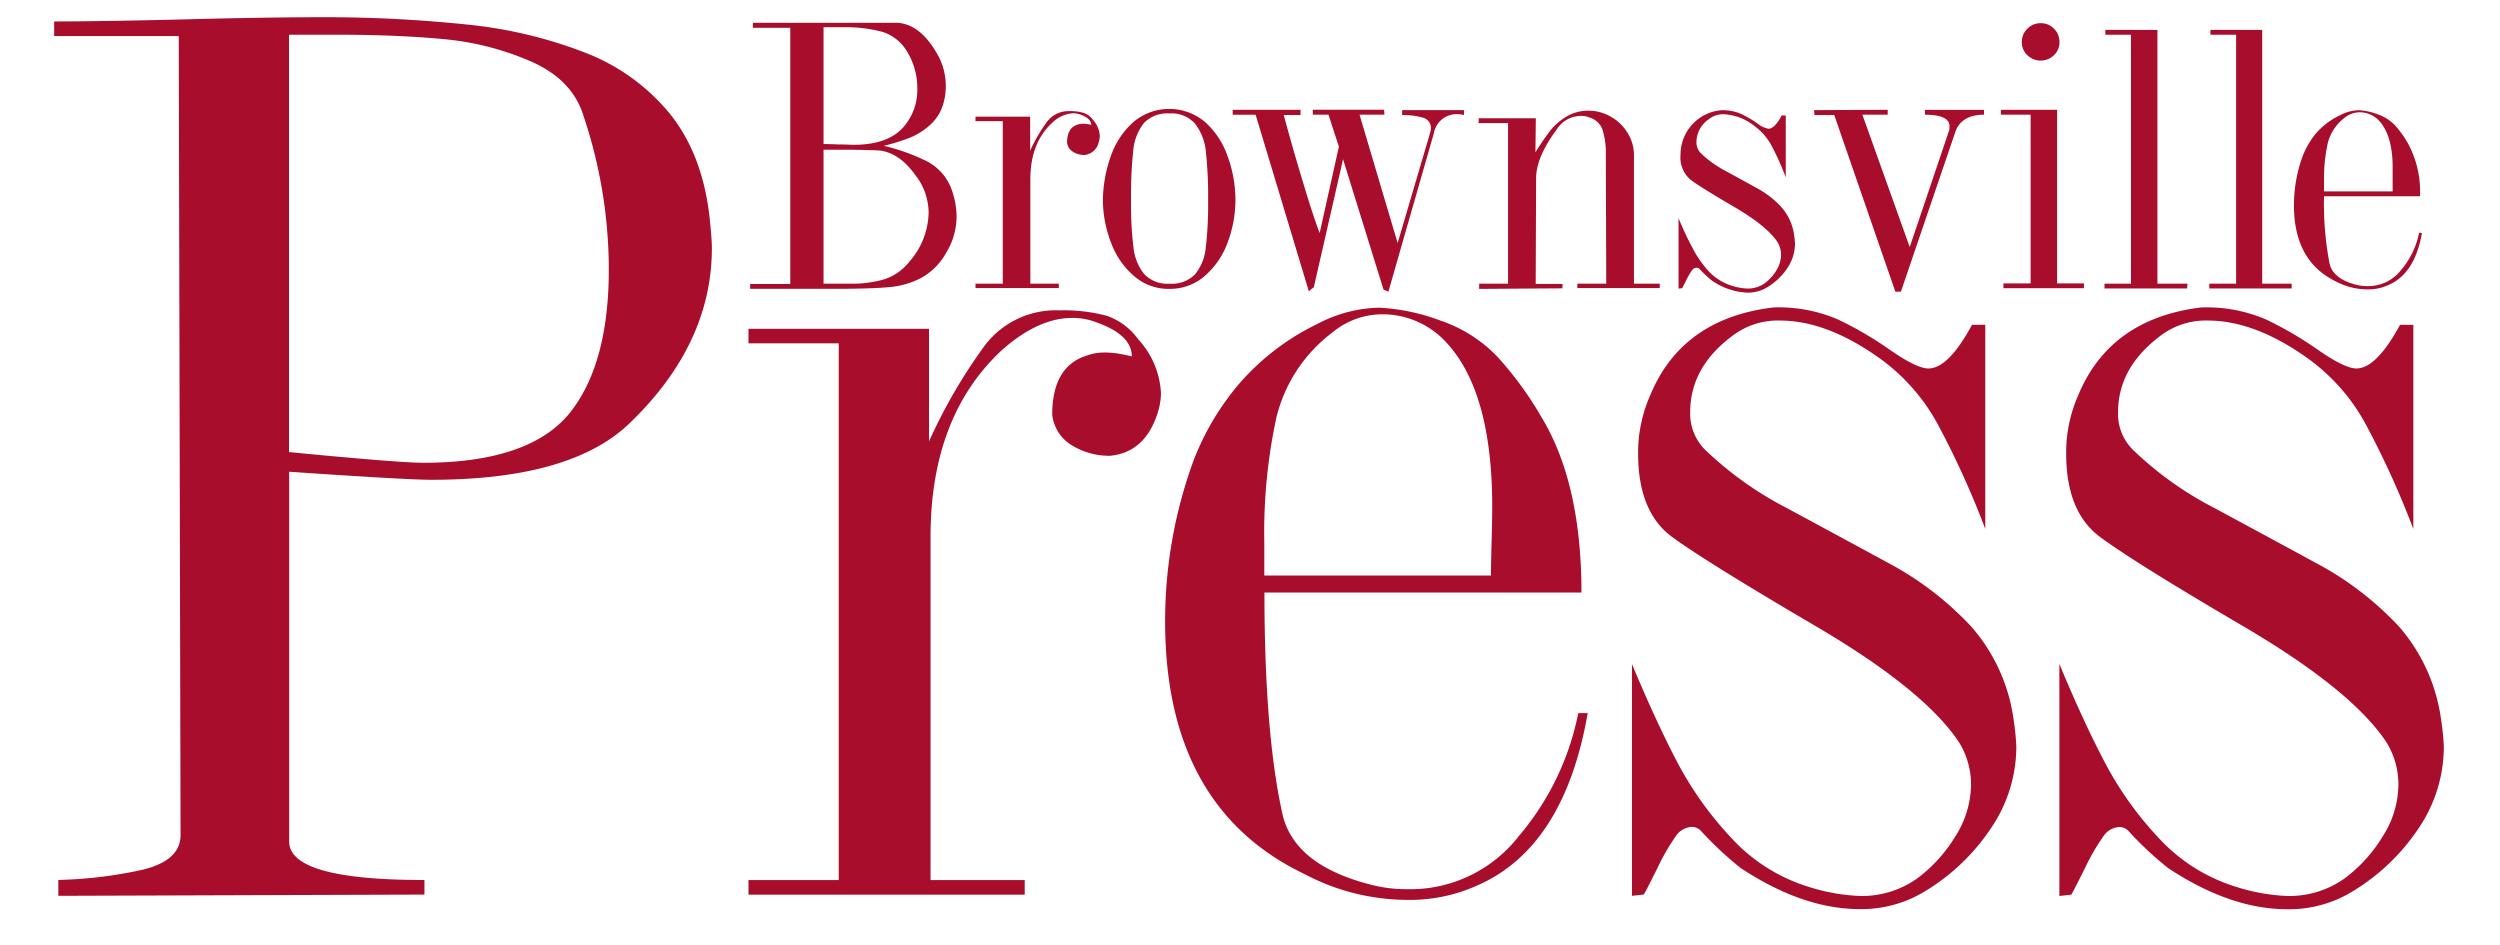
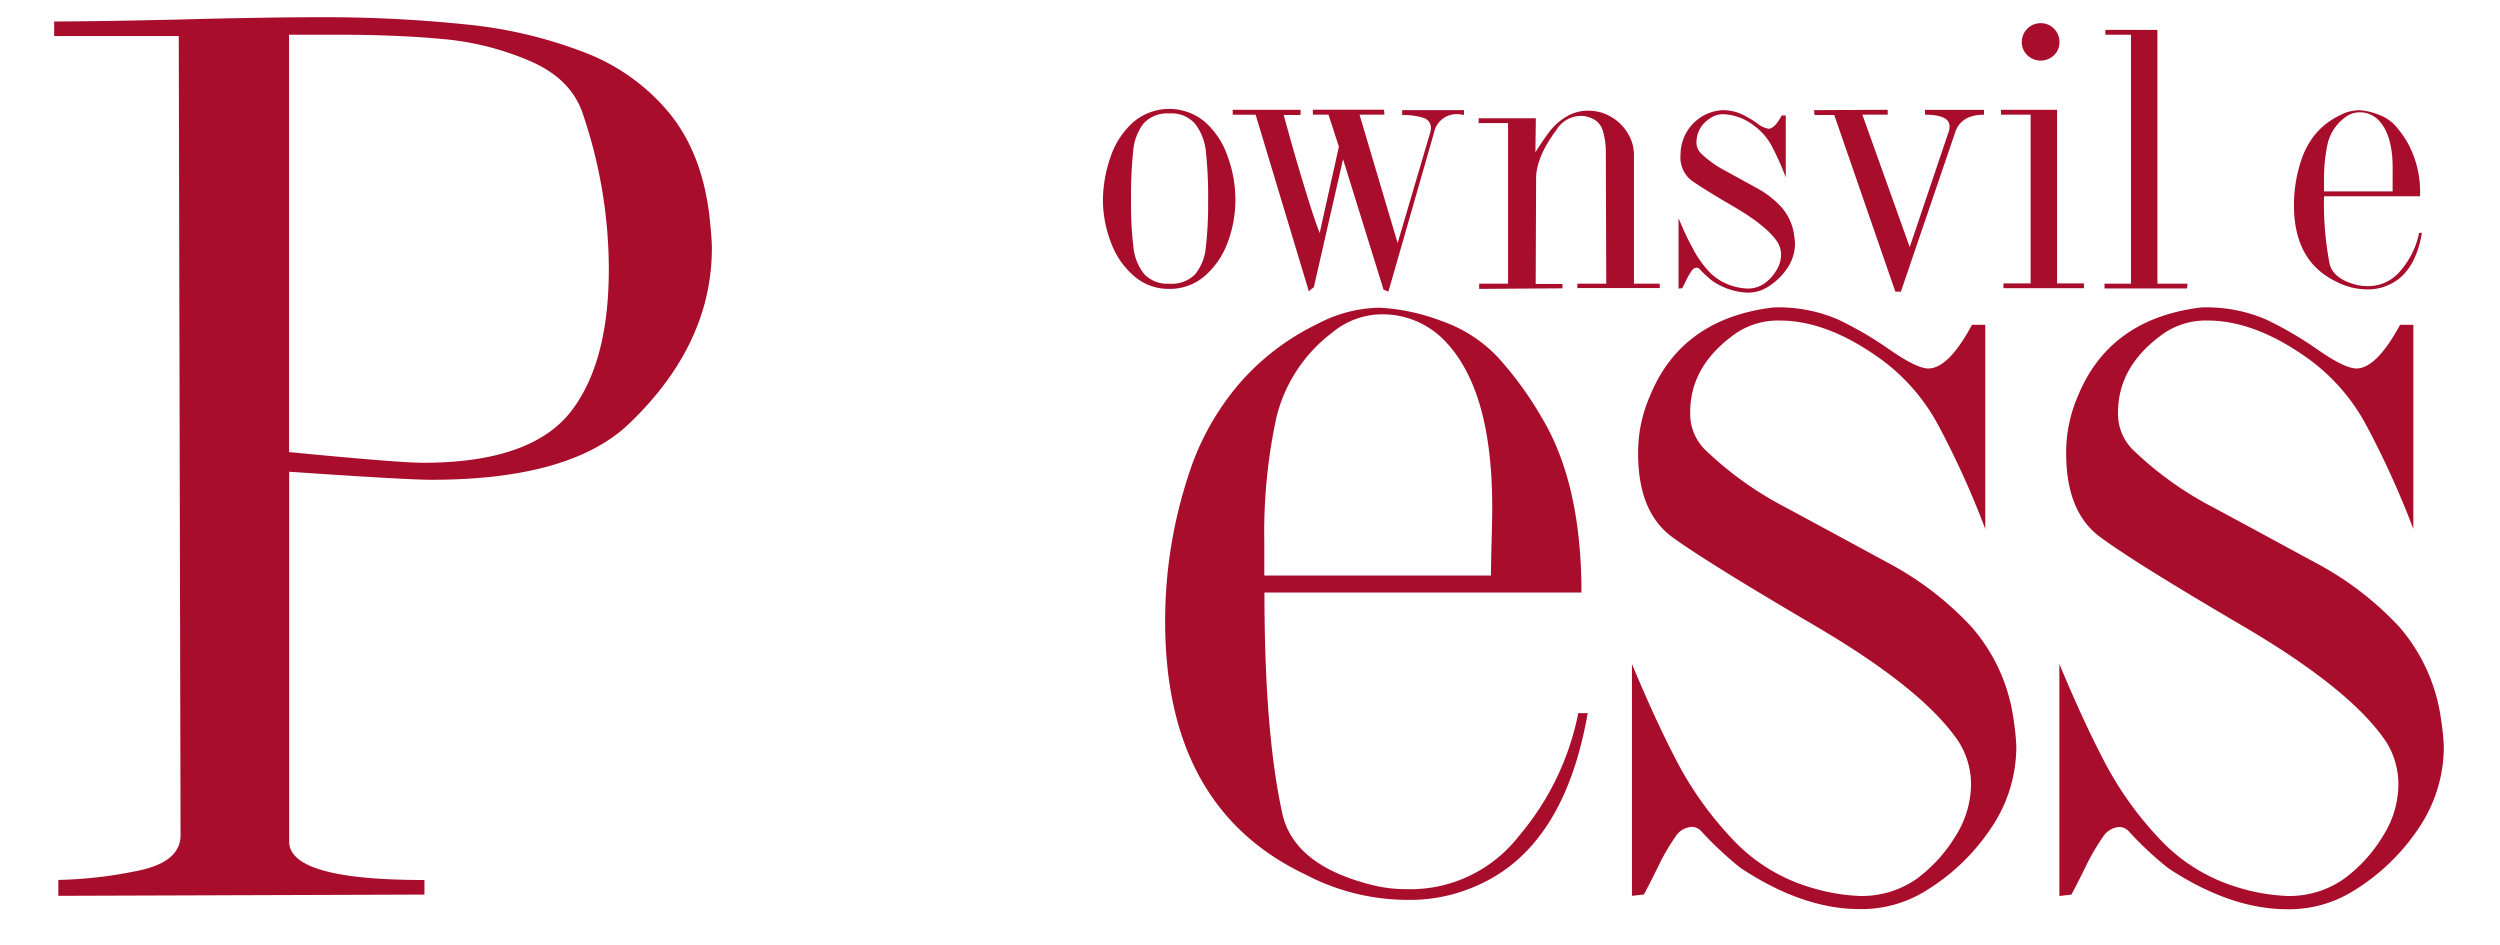
<svg xmlns="http://www.w3.org/2000/svg" id="Layer_1" data-name="Layer 1" viewBox="0 0 360 136.04">
  <defs>
    <style>.cls-1{fill:#a90d2c;}</style>
  </defs>
  <path class="cls-1" d="M7.8,3.09Q11,3.09,16.66,3c3.76-.07,7.48-.14,11.16-.24S34.9,2.6,38,2.55s5.64-.07,7.6-.07A197.85,197.85,0,0,1,67.41,3.55,64.79,64.79,0,0,1,84.33,7.61a29.41,29.41,0,0,1,12.08,8.71q4.65,5.73,5.73,14.63c.25,2.3.37,3.88.37,4.75q0,13.94-12,25.39-8.47,8-28.42,8-3.49,0-20.45-1.16v53.25q0,5.55,19.48,5.54v2.1L8.4,129v-2.29a62,62,0,0,0,11-1.23Q26,124.27,26,120.26L25.74,5.19H7.8ZM84,16.61q-1.59-5.08-7.34-7.67a40.59,40.59,0,0,0-12.6-3.29Q57.22,5,48.7,5H41.62V65.1q15.75,1.53,19.29,1.54,16.17,0,21.76-8,5-7,5-19.87A69.68,69.68,0,0,0,84,16.61Z" />
-   <path class="cls-1" d="M152.5,44.69a24.18,24.18,0,0,1,6.9.79,9.4,9.4,0,0,1,4.52,3.4,12.28,12.28,0,0,1,3.26,7.83,9.79,9.79,0,0,1-.56,3q-1.81,5.4-6.71,5.92a10.25,10.25,0,0,1-5.62-1.54,5.89,5.89,0,0,1-2.77-4.38q0-7.08,5.17-8.57a7.19,7.19,0,0,1,2.29-.38,13,13,0,0,1,2.35.21c.76.14,1.31.26,1.65.35q0-3.12-5.17-4.93a9.56,9.56,0,0,0-3.4-.61q-4.89,0-10.11,4.61Q134,59.93,134,77.3v49.43h13.56v2.1H107.78v-2.1h13V49.44h-13V47.35h26V63.56a76.65,76.65,0,0,1,7.95-13.7A12.81,12.81,0,0,1,152.5,44.69Z" />
  <path class="cls-1" d="M207.47,46.18a20.41,20.41,0,0,1,8.23,5.27A50.81,50.81,0,0,1,222,60.11q5.73,9.51,5.73,25.21H182.08q0,20.52,2.66,32.2,1.86,7.17,12.81,9.91a20,20,0,0,0,4.94.61,19.79,19.79,0,0,0,16.21-7.63,39,39,0,0,0,8.57-17.72h1.36q-3.36,19.29-15.84,24.79a23.61,23.61,0,0,1-10.3,2.1A31.67,31.67,0,0,1,188,125.94q-20.22-9.59-20.22-36.45a68.21,68.21,0,0,1,.56-8.76,67.49,67.49,0,0,1,3.38-14,38,38,0,0,1,6.73-11.48,35.06,35.06,0,0,1,11.27-8.61,19.67,19.67,0,0,1,8.95-2.33A29.33,29.33,0,0,1,207.47,46.18Zm.75,3.08a12.44,12.44,0,0,0-9-4,11.29,11.29,0,0,0-7.41,2.66,21.75,21.75,0,0,0-8,12.16,78.17,78.17,0,0,0-1.75,18v4.8H214.7q0-1.63.09-4.89t.09-5Q214.88,56.35,208.22,49.26Z" />
  <path class="cls-1" d="M255.37,44.27A21.69,21.69,0,0,1,264.66,46a51.56,51.56,0,0,1,7.52,4.4q3.82,2.65,5.5,2.66,2.9,0,6.29-6.29h1.91v29.4a125.41,125.41,0,0,0-6.68-14.77,28.21,28.21,0,0,0-8.37-9.69q-7.68-5.55-14.53-5.55a10.76,10.76,0,0,0-7,2.33q-5.91,4.47-5.91,10.86a7.3,7.3,0,0,0,2.09,5.36,50,50,0,0,0,11.65,8.36q7.13,3.84,14.58,7.89a45.5,45.5,0,0,1,12.16,9.28,25.51,25.51,0,0,1,6.06,13.18,37,37,0,0,1,.42,4,20.86,20.86,0,0,1-3.64,11.83,30.12,30.12,0,0,1-9.36,9,17.49,17.49,0,0,1-9.55,2.66q-8.2,0-17.15-5.92a50.07,50.07,0,0,1-5.73-5.36,1.84,1.84,0,0,0-1.35-.56,3,3,0,0,0-2.33,1.45,30.25,30.25,0,0,0-2.53,4.4c-1,2-1.64,3.27-2,3.89L235,129V95.61q3.4,8.16,6.45,14a49.91,49.91,0,0,0,7.81,11,25.1,25.1,0,0,0,11.08,7.06,28,28,0,0,0,7.46,1.35,13.75,13.75,0,0,0,8.2-2.47,21.38,21.38,0,0,0,5.57-6.11,14.13,14.13,0,0,0,2.26-7.45,11.55,11.55,0,0,0-1.73-6.1q-5-7.55-20.68-16.75T240.79,77.33q-4.9-3.61-4.9-12a20.34,20.34,0,0,1,1.73-8.38Q242.18,45.86,255.37,44.27Z" />
  <path class="cls-1" d="M317,44.27A21.71,21.71,0,0,1,326.3,46a52.09,52.09,0,0,1,7.52,4.4q3.82,2.65,5.5,2.66,2.88,0,6.29-6.29h1.91v29.4a127,127,0,0,0-6.69-14.77,28.29,28.29,0,0,0-8.36-9.69q-7.7-5.55-14.54-5.55a10.74,10.74,0,0,0-7,2.33Q305,53,305,59.37a7.26,7.26,0,0,0,2.1,5.36,49.53,49.53,0,0,0,11.65,8.36q7.13,3.84,14.58,7.89a45.5,45.5,0,0,1,12.16,9.28,25.58,25.58,0,0,1,6,13.18,37,37,0,0,1,.42,4,20.92,20.92,0,0,1-3.63,11.83,30.12,30.12,0,0,1-9.36,9,17.5,17.5,0,0,1-9.56,2.66q-8.19,0-17.14-5.92a48.33,48.33,0,0,1-5.73-5.36,1.84,1.84,0,0,0-1.35-.56,3,3,0,0,0-2.33,1.45,30.13,30.13,0,0,0-2.54,4.4c-1,2-1.64,3.27-2,3.89l-1.72.19V95.61q3.39,8.16,6.45,14a49.54,49.54,0,0,0,7.8,11,25.19,25.19,0,0,0,11.09,7.06,28,28,0,0,0,7.45,1.35,13.73,13.73,0,0,0,8.2-2.47,21.23,21.23,0,0,0,5.57-6.11,14,14,0,0,0,2.26-7.45,11.54,11.54,0,0,0-1.72-6.1q-5-7.55-20.69-16.75T302.42,77.33q-4.89-3.61-4.89-12a20.33,20.33,0,0,1,1.72-8.38Q303.83,45.86,317,44.27Z" />
-   <path class="cls-1" d="M108.42,3.28h20.52c2.41,0,4.5,1.64,6.25,4.91a9.17,9.17,0,0,1,1,4.28,8.71,8.71,0,0,1-.41,2.65,6.49,6.49,0,0,1-1.91,2.93A10,10,0,0,1,131,19.84,31.39,31.39,0,0,1,127.27,21a28.65,28.65,0,0,1,6.21,2.23A7.39,7.39,0,0,1,137,27.2a12.06,12.06,0,0,1,.75,4,10.2,10.2,0,0,1-1.57,5.32A9.21,9.21,0,0,1,132.69,40a12.1,12.1,0,0,1-4.59,1.34c-1.71.16-4.22.25-7.53.25l-4.81,0-7.74,0v-.69h5.78V4h-5.38Zm22.2,4.15A6.31,6.31,0,0,0,127,4.57a20.82,20.82,0,0,0-5.68-.65h-2.73V20.74q.7,0,2.16.06c1,0,1.7.05,2.18.05,3.26,0,5.65-.84,7.16-2.54a8.11,8.11,0,0,0,2-5.61A10,10,0,0,0,130.62,7.43Zm1.21,17.81q-2.4-3.36-5.38-3.58c-1.22-.05-2.63-.08-4.23-.1l-3.63,0V40.85l2,0c.86,0,1.48,0,1.87,0a16.59,16.59,0,0,0,4.87-.63,7.58,7.58,0,0,0,3.57-2.48,11,11,0,0,0,2.82-7.12A8.81,8.81,0,0,0,131.83,25.24Z" />
-   <path class="cls-1" d="M153.91,16a7.21,7.21,0,0,1,2.09.24,2.77,2.77,0,0,1,1.37,1,3.71,3.71,0,0,1,1,2.37,3.06,3.06,0,0,1-.17.92,2.35,2.35,0,0,1-2,1.79,3.07,3.07,0,0,1-1.7-.47,1.74,1.74,0,0,1-.84-1.32c0-1.43.52-2.3,1.56-2.6a2.07,2.07,0,0,1,.69-.11,4.2,4.2,0,0,1,.72.06c.23,0,.39.08.5.11,0-.63-.52-1.13-1.57-1.5a3,3,0,0,0-1-.18,4.69,4.69,0,0,0-3.06,1.39q-3.13,2.88-3.13,8.15v15h4.1v.63h-12v-.63h3.93V17.44h-3.93V16.8h7.87v4.91a23.29,23.29,0,0,1,2.41-4.15A3.87,3.87,0,0,1,153.91,16Z" />
  <path class="cls-1" d="M158.82,29.11a19.2,19.2,0,0,1,1.11-6.54,11.65,11.65,0,0,1,3.28-5,8,8,0,0,1,10.32,0,11.78,11.78,0,0,1,3.27,5,18.22,18.22,0,0,1,1.1,6.31A17.44,17.44,0,0,1,176.75,35a11.62,11.62,0,0,1-3.3,4.77,7.63,7.63,0,0,1-5.09,1.83,7.52,7.52,0,0,1-5-1.8,11.5,11.5,0,0,1-3.29-4.65A17.36,17.36,0,0,1,158.82,29.11Zm9.6-12.77a4.62,4.62,0,0,0-3.72,1.41,7.38,7.38,0,0,0-1.51,3.91,61.32,61.32,0,0,0-.32,7.17,51.33,51.33,0,0,0,.34,6.72,7.39,7.39,0,0,0,1.53,3.89,4.59,4.59,0,0,0,3.68,1.41,4.67,4.67,0,0,0,3.68-1.36,7.11,7.11,0,0,0,1.53-3.83,54.11,54.11,0,0,0,.34-6.83,59.46,59.46,0,0,0-.32-6.95,7.82,7.82,0,0,0-1.51-4A4.46,4.46,0,0,0,168.42,16.34Z" />
  <path class="cls-1" d="M187.28,15.81v.75h-2.42c.23.88.62,2.29,1.17,4.24s1.22,4.2,2,6.76,1.45,4.56,2,6l2.77-12.44-1.5-4.61h-2.25v-.71H199.3l.06.71h-3.59L201.26,35l4.68-15.89a3.09,3.09,0,0,0,.11-.63,1.5,1.5,0,0,0-1.14-1.53,9.68,9.68,0,0,0-3-.38v-.71h8.9v.71l-.33-.08a3.53,3.53,0,0,0-.66-.05,3.31,3.31,0,0,0-3.34,2.73L199.93,42l-.7-.29L193.4,22.93l-4.21,18.44-.41.3a1,1,0,0,0-.29.33l-7.68-25.48h-3.3v-.71Z" />
  <path class="cls-1" d="M228.71,15.94a6.34,6.34,0,0,1,3.27.88,6.55,6.55,0,0,1,2.41,2.35,6,6,0,0,1,.9,3.18v18.5H239v.63H227.14v-.63h4.16l-.06-18.61a11.12,11.12,0,0,0-.46-3.5,2.78,2.78,0,0,0-1.9-1.82,3.16,3.16,0,0,0-1.27-.23,4.13,4.13,0,0,0-3.47,2q-2.94,3.95-2.94,7l-.06,15.2H225v.63L213,41.6v-.75h4.16V17.72h-4.33c.07,0,.11-.13.11-.4s0-.25-.11-.29h8.33l-.06,4.91a34.86,34.86,0,0,1,2.14-3.13,8.47,8.47,0,0,1,2.3-2A6,6,0,0,1,228.71,15.94Z" />
  <path class="cls-1" d="M247.89,15.87a6.66,6.66,0,0,1,2.82.53A16,16,0,0,1,253,17.73a3.65,3.65,0,0,0,1.66.81c.59,0,1.22-.64,1.91-1.91h.58v8.91a39.88,39.88,0,0,0-2-4.48,8.56,8.56,0,0,0-2.53-2.93,7.63,7.63,0,0,0-4.41-1.68,3.28,3.28,0,0,0-2.13.71,4,4,0,0,0-1.79,3.28,2.2,2.2,0,0,0,.64,1.63,15.19,15.19,0,0,0,3.53,2.53L252.83,27a13.74,13.74,0,0,1,3.68,2.81,7.7,7.7,0,0,1,1.84,4c.08.61.13,1,.13,1.22a6.37,6.37,0,0,1-1.1,3.58,9.12,9.12,0,0,1-2.84,2.72,5.27,5.27,0,0,1-2.89.81,9.52,9.52,0,0,1-5.2-1.79,15.61,15.61,0,0,1-1.73-1.63.58.58,0,0,0-.41-.17.91.91,0,0,0-.71.44,10.64,10.64,0,0,0-.77,1.33c-.29.6-.49,1-.6,1.18l-.52.06V31.42c.69,1.65,1.34,3.06,2,4.25A14.93,14.93,0,0,0,246,39a7.65,7.65,0,0,0,3.36,2.14,8.55,8.55,0,0,0,2.26.41,4.14,4.14,0,0,0,2.48-.75,6.39,6.39,0,0,0,1.69-1.85,4.3,4.3,0,0,0,.68-2.25,3.47,3.47,0,0,0-.52-1.85q-1.51-2.3-6.27-5.08c-3.17-1.85-5.25-3.15-6.23-3.88A4.22,4.22,0,0,1,242,22.24a6.4,6.4,0,0,1,5.9-6.37Z" />
  <path class="cls-1" d="M271.83,15.81v.7h-3.65L275,35.58,280.6,19a2,2,0,0,0,.13-.82c0-1.11-1.18-1.66-3.53-1.66v-.7h8.5v.7q-3.33,0-4.17,2.59L273.73,42h-.8l-8.8-25.44H261.3s-.06-.23-.06-.7Z" />
  <path class="cls-1" d="M288.14,15.81h8.08v25h3.87v.69h-11.6v-.69h3.92V16.51h-4.27Zm3-9.76a2.68,2.68,0,0,1,.79-1.91,2.63,2.63,0,0,1,1.93-.8,2.57,2.57,0,0,1,1.91.79,2.61,2.61,0,0,1,.79,1.92,2.51,2.51,0,0,1-.79,1.9,2.75,2.75,0,0,1-3.83,0A2.55,2.55,0,0,1,291.14,6.05Z" />
  <path class="cls-1" d="M310.67,4.31V40.85H315l-.06.69H303.05v-.69h3.81V5h-3.69v-.7Z" />
-   <path class="cls-1" d="M325.76,4.31V40.85H330l0,.69H318.14v-.69H322V5h-3.7v-.7Z" />
  <path class="cls-1" d="M342.35,16.45A6.22,6.22,0,0,1,344.84,18a15.29,15.29,0,0,1,1.9,2.63,14.64,14.64,0,0,1,1.74,7.63H334.66a45.9,45.9,0,0,0,.81,9.76c.37,1.44,1.67,2.45,3.88,3a6.2,6.2,0,0,0,1.49.18,6,6,0,0,0,4.91-2.31,11.81,11.81,0,0,0,2.6-5.36h.41q-1,5.84-4.8,7.5a7,7,0,0,1-3.12.64,9.7,9.7,0,0,1-4.39-1.1q-6.12-2.91-6.12-11a20.52,20.52,0,0,1,1.19-6.91,11.62,11.62,0,0,1,2-3.47A10.4,10.4,0,0,1,337,16.58a5.93,5.93,0,0,1,2.71-.71A8.77,8.77,0,0,1,342.35,16.45Zm.23.93a3.77,3.77,0,0,0-2.73-1.21,3.46,3.46,0,0,0-2.24.8,6.6,6.6,0,0,0-2.42,3.68,23.84,23.84,0,0,0-.53,5.45v1.46h9.88c0-.33,0-.83,0-1.49s0-1.16,0-1.52C344.6,21.2,343.92,18.81,342.58,17.38Z" />
</svg>